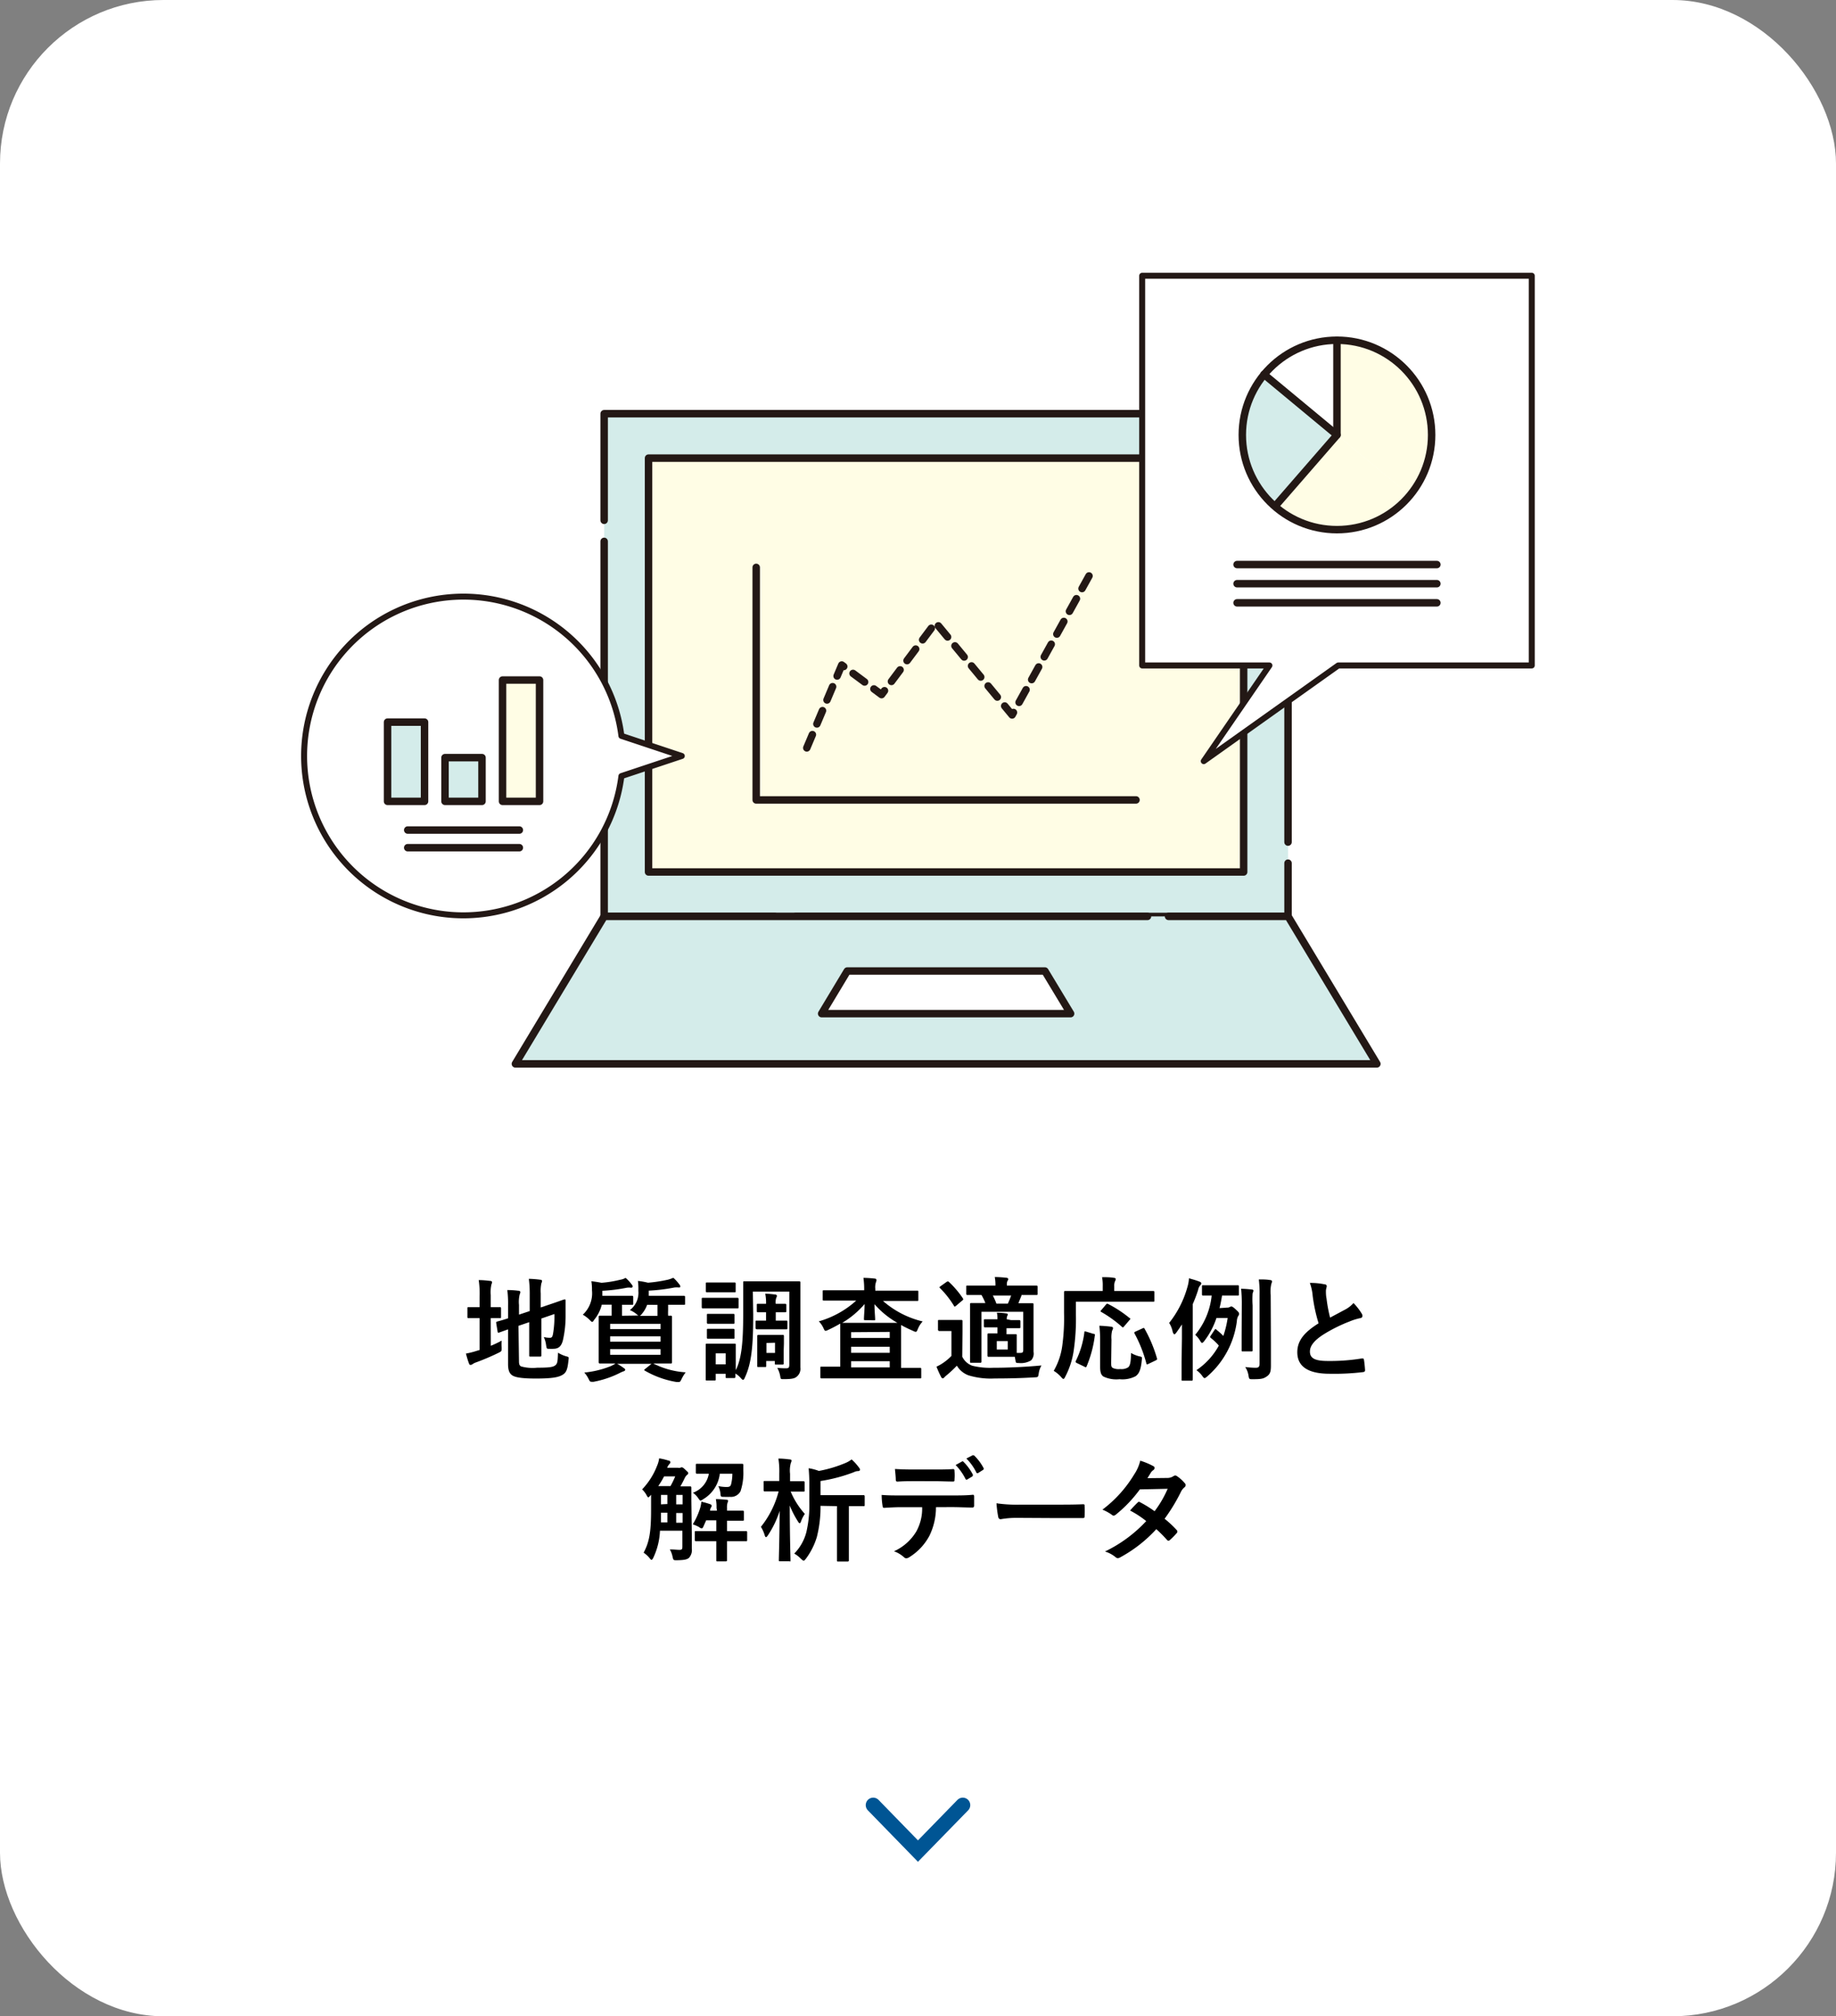
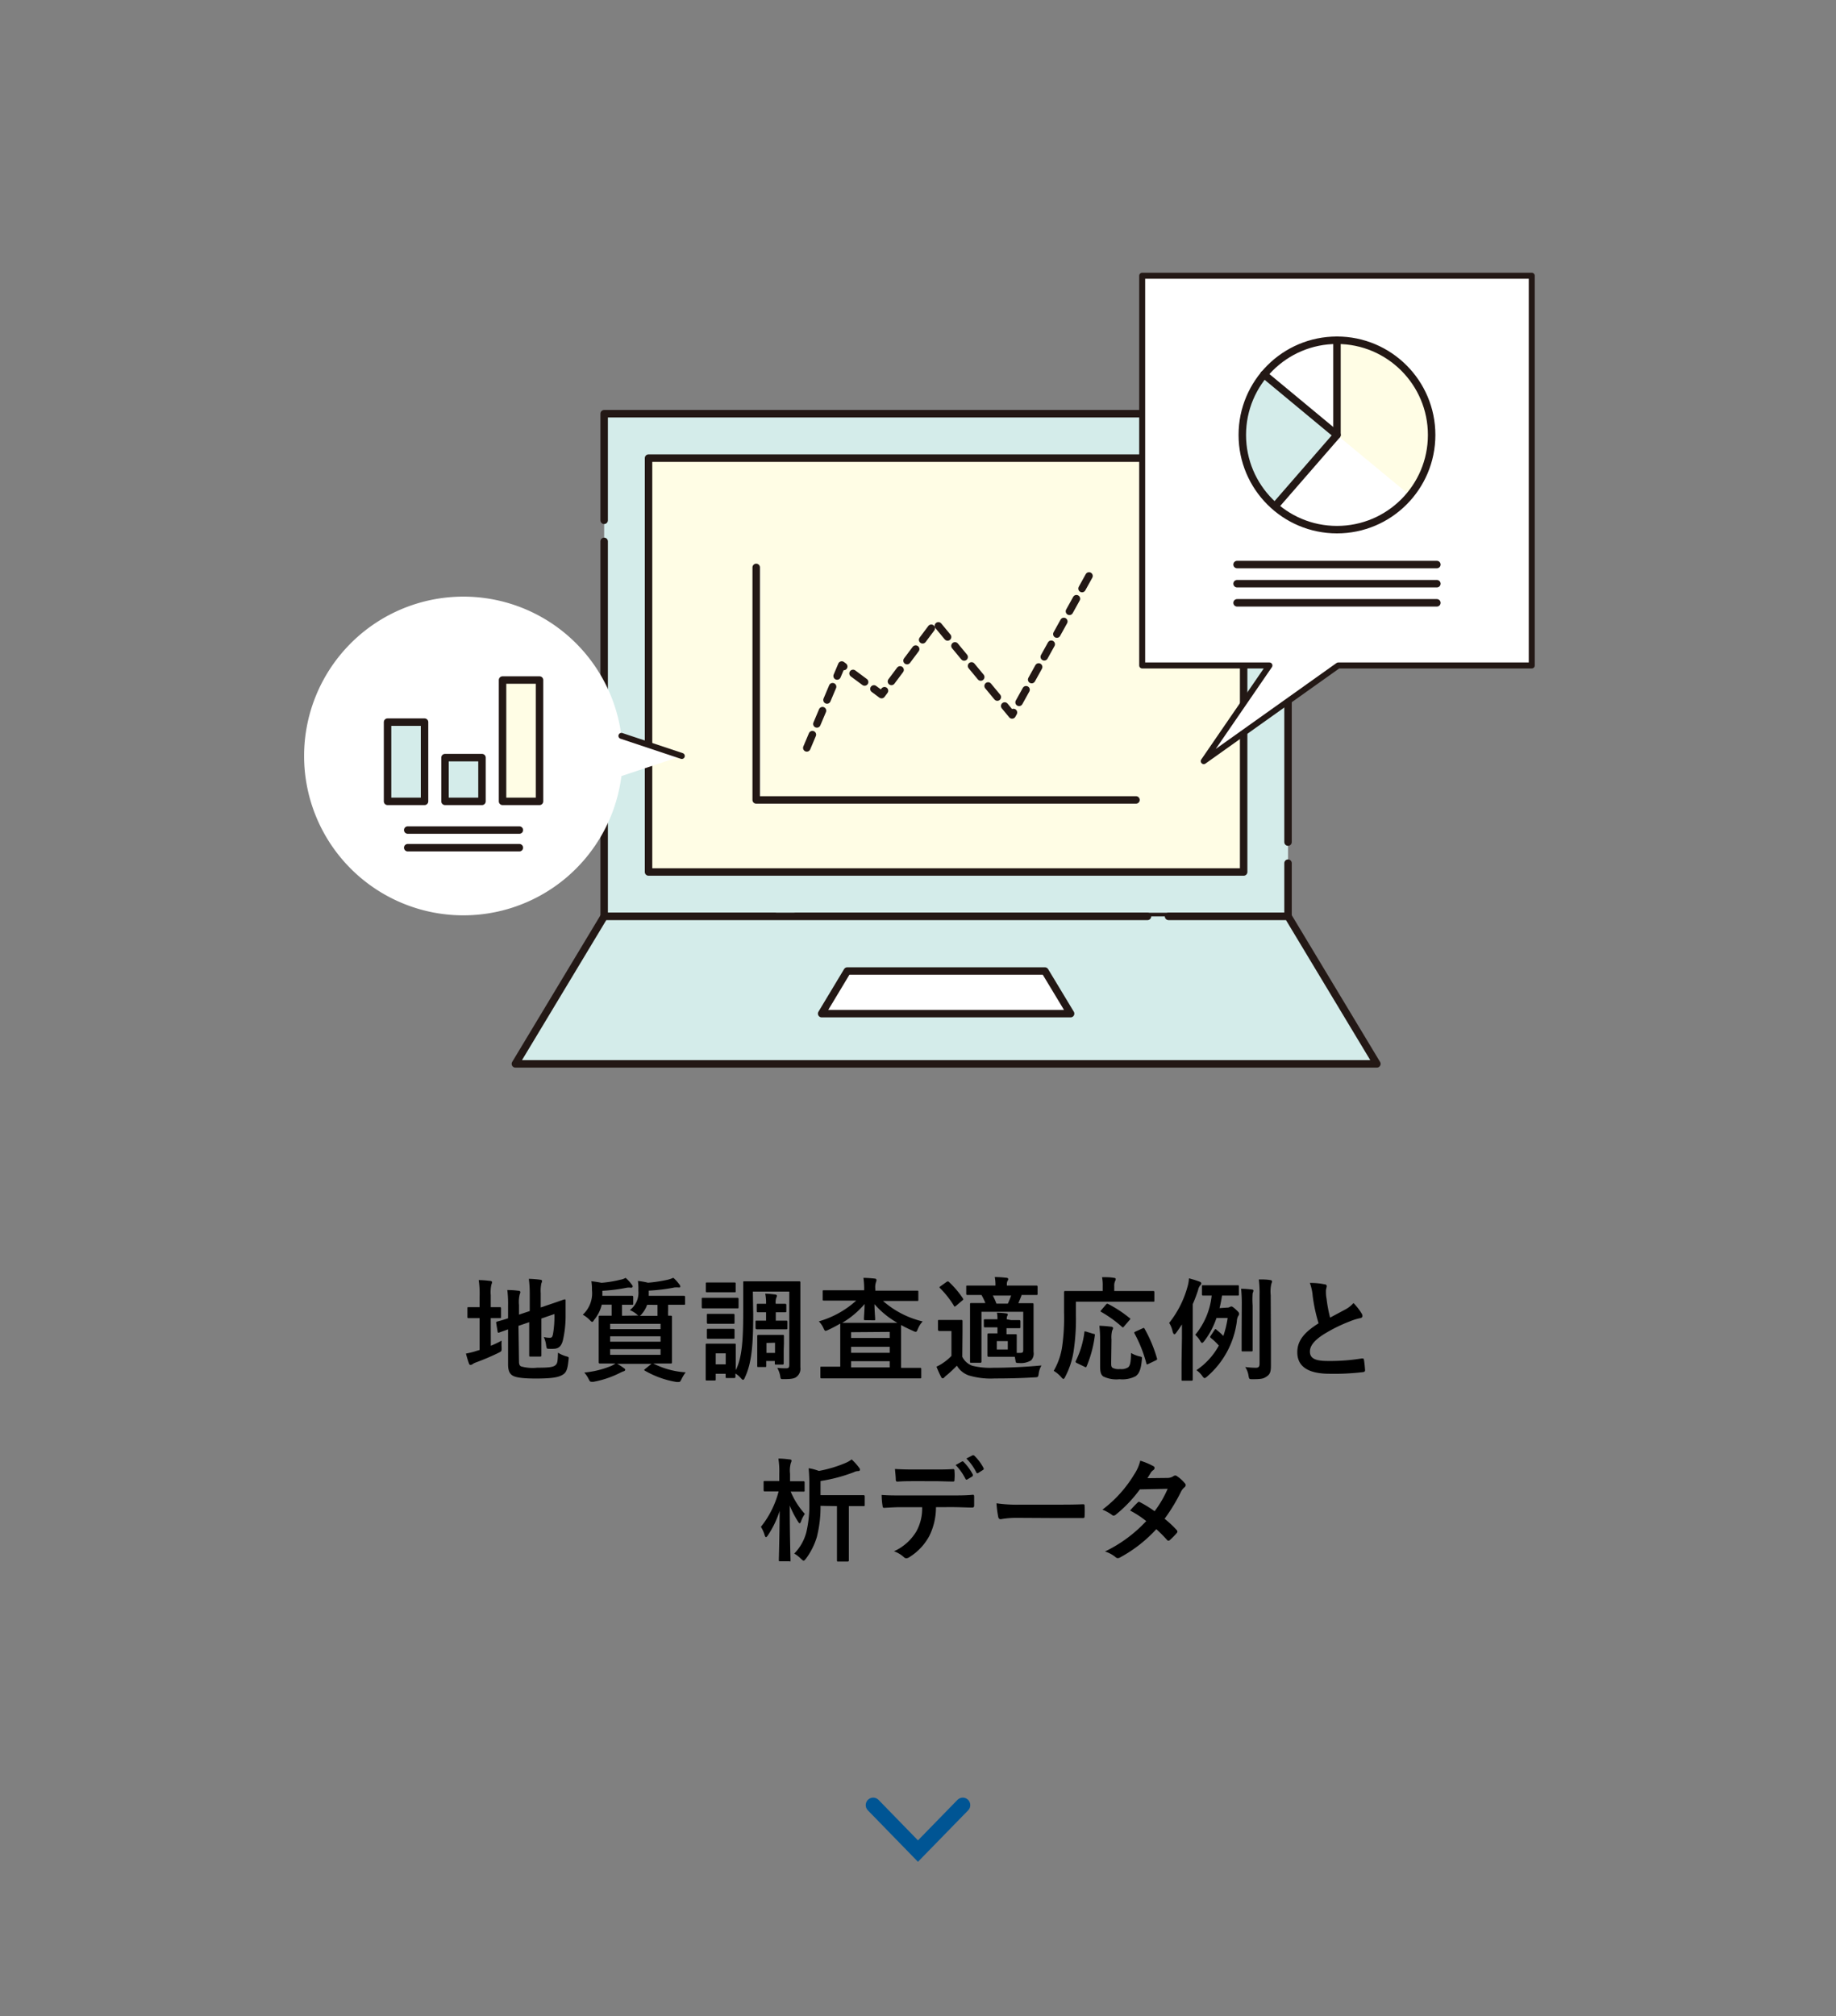
<svg xmlns="http://www.w3.org/2000/svg" id="レイヤー_1" data-name="レイヤー 1" viewBox="0 0 245.73 269.75">
  <rect x="0" y="0" width="245.73" height="269.75" fill="#808080" stroke="none" />
  <defs>
    <style>.cls-1,.cls-4{fill:#fff;}.cls-11,.cls-2,.cls-3,.cls-9{fill:#d4ecea;}.cls-2,.cls-3,.cls-4,.cls-5,.cls-6,.cls-7,.cls-8,.cls-9{stroke:#231815;stroke-linejoin:round;}.cls-12,.cls-2,.cls-3,.cls-4,.cls-5,.cls-6,.cls-7,.cls-8,.cls-9{stroke-linecap:round;}.cls-2{stroke-dasharray:73.01 2.82 0 0;}.cls-3{stroke-dasharray:211.05 2.82 0 0;}.cls-10,.cls-5{fill:#fffde5;}.cls-12,.cls-6,.cls-7,.cls-8{fill:none;}.cls-7{stroke-dasharray:1.93 1.55;}.cls-8{stroke-width:0.8px;}.cls-12{stroke:#005594;stroke-miterlimit:10;stroke-width:2px;}</style>
  </defs>
  <title>アートボード 1</title>
-   <rect class="cls-1" width="245.73" height="269.75" rx="21.88" />
  <rect class="cls-2" x="80.86" y="55.35" width="91.53" height="67.26" />
  <polygon class="cls-3" points="184.28 142.33 68.98 142.33 80.86 122.6 172.4 122.6 184.28 142.33" />
  <polygon class="cls-4" points="143.29 135.61 109.97 135.61 113.4 129.91 139.85 129.91 143.29 135.61" />
  <rect class="cls-5" x="98.94" y="49.15" width="55.37" height="79.65" transform="translate(215.6 -37.65) rotate(90)" />
  <polyline class="cls-6" points="101.21 75.91 101.21 107.02 152.04 107.02" />
  <polyline class="cls-7" points="107.98 100.06 112.66 88.97 117.99 92.93 125.22 83.28 135.46 95.65 146.32 76.03" />
  <path class="cls-1" d="M91.25,101.14l-8.08-2.69a21.32,21.32,0,1,0,0,5.38Z" />
-   <path class="cls-8" d="M91.25,101.14l-8.08-2.69a21.32,21.32,0,1,0,0,5.38Z" />
+   <path class="cls-8" d="M91.25,101.14l-8.08-2.69Z" />
  <rect class="cls-9" x="51.87" y="96.61" width="4.95" height="10.6" />
  <rect class="cls-9" x="59.56" y="101.36" width="4.95" height="5.85" />
  <rect class="cls-5" x="67.26" y="90.98" width="4.95" height="16.23" />
  <line class="cls-6" x1="54.57" y1="111.05" x2="69.51" y2="111.05" />
  <line class="cls-6" x1="54.57" y1="113.41" x2="69.51" y2="113.41" />
  <polygon class="cls-1" points="205.01 36.89 152.87 36.89 152.87 89.03 169.9 89.03 161.11 101.83 179.11 89.03 205.01 89.03 205.01 36.89" />
  <polygon class="cls-8" points="205.01 36.89 152.87 36.89 152.87 89.03 169.9 89.03 161.11 101.83 179.11 89.03 205.01 89.03 205.01 36.89" />
  <line class="cls-6" x1="165.57" y1="75.53" x2="192.31" y2="75.53" />
  <line class="cls-6" x1="165.57" y1="78.09" x2="192.31" y2="78.09" />
  <line class="cls-6" x1="165.57" y1="80.65" x2="192.31" y2="80.65" />
  <path class="cls-10" d="M188.72,66.28a12.67,12.67,0,0,0-9.78-20.72V58.19Z" />
  <path class="cls-1" d="M178.94,45.56a12.63,12.63,0,0,0-9.74,4.57l9.74,8.06Z" />
-   <path class="cls-10" d="M178.94,58.19v0l-8.34,9.52a12.65,12.65,0,0,0,18.12-1.46Z" />
  <path class="cls-11" d="M178.94,58.19l-9.74-8.06a12.66,12.66,0,0,0,1.4,17.61l8.34-9.52Z" />
  <circle class="cls-6" cx="178.94" cy="58.19" r="12.67" />
  <polyline class="cls-6" points="178.94 45.53 178.94 58.2 170.92 67.42" />
  <line class="cls-6" x1="169.17" y1="50.09" x2="178.94" y2="58.19" />
  <path d="M65.69,180.05a14.48,14.48,0,0,0,1.45-.69,5.72,5.72,0,0,0,0,.93c0,.5,0,.48-.4.69a31.8,31.8,0,0,1-3,1.28,2,2,0,0,0-.49.24.4.4,0,0,1-.26.1c-.09,0-.16,0-.22-.18-.15-.39-.27-.82-.41-1.33a10.89,10.89,0,0,0,1.49-.38l.34-.1v-4.26h-.12c-1,0-1.27,0-1.36,0s-.15,0-.15-.17v-1.14c0-.15,0-.16.15-.16s.39,0,1.36,0h.12v-1.41a12.28,12.28,0,0,0-.12-2.21c.59,0,1,.05,1.55.11.15,0,.24.09.24.18a1,1,0,0,1-.09.3,4.79,4.79,0,0,0-.09,1.42v1.61c.85,0,1.14,0,1.22,0s.16,0,.16.16v1.14c0,.15,0,.17-.16.17s-.37,0-1.22,0Zm3.77,2.09c0,.39.08.57.29.67a5.8,5.8,0,0,0,2.16.17c1.62,0,2.11-.08,2.41-.32s.32-.51.36-1.69a4.33,4.33,0,0,0,1.08.48c.38.1.38.1.33.49-.13,1.31-.31,1.71-.81,2s-1.23.49-3.55.49c-2,0-2.79-.18-3.16-.42s-.57-.67-.57-1.48v-4.68l-1.2.43c-.15.05-.17,0-.2-.12L66.41,177c0-.15,0-.15.12-.19s.51-.12,1.47-.44v-1.65a15.06,15.06,0,0,0-.1-2.13q.76,0,1.44.09c.22,0,.3.09.3.17a.75.75,0,0,1-.08.31,4.22,4.22,0,0,0-.1,1.43v1.29l1.44-.48v-2.18a15.6,15.6,0,0,0-.12-2.13,14,14,0,0,1,1.53.12c.15,0,.24.08.24.17a.78.78,0,0,1-.09.3,4.88,4.88,0,0,0-.09,1.35v1.89l1.16-.39c1.41-.47,1.86-.66,2-.68s.17,0,.17.15l0,1.92a14.6,14.6,0,0,1-.36,3.39c-.22.87-.64,1.14-1.29,1.14a3.44,3.44,0,0,1-.55,0c-.33,0-.33,0-.41-.49a3.54,3.54,0,0,0-.31-1.08,3.69,3.69,0,0,0,.79.1c.26,0,.36-.07.45-.55a13.48,13.48,0,0,0,.18-2.63l-1.74.6V179c0,1.5,0,2.24,0,2.33s0,.16-.16.16H71c-.15,0-.17,0-.17-.16s0-.83,0-2.33v-2.11l-1.44.49Z" />
  <path d="M85.45,176a.66.66,0,0,1-.22-.16,3.69,3.69,0,0,0-.93-.57,2.89,2.89,0,0,0,1.14-2.58,8.15,8.15,0,0,0-.06-1.32,10.19,10.19,0,0,1,1.35.24,19.51,19.51,0,0,0,2.68-.41,4.94,4.94,0,0,0,.71-.25,5.58,5.58,0,0,1,.79.87.44.44,0,0,1,.14.28c0,.08,0,.15-.18.15a3.32,3.32,0,0,0-.6,0,23.94,23.94,0,0,1-3.44.42v.51c0,.06,0,.12,0,.18h2.65c1.46,0,2,0,2.06,0s.15,0,.15.18v.86c0,.15,0,.16-.15.16s-.6,0-2.06,0h-.06v.72a7.32,7.32,0,0,0,0,.74c.19,0,.31,0,.36,0s.16,0,.16.17,0,.54,0,1.53v3c0,1,0,1.43,0,1.52s0,.18-.16.18-.63,0-2.09,0h-.25a11.06,11.06,0,0,0,4.33,1.18,5.16,5.16,0,0,0-.55.9c-.14.29-.2.39-.35.39a2,2,0,0,1-.34,0,12.51,12.51,0,0,1-4.2-1.5c-.15-.09-.14-.11,0-.23l.87-.7H82.59a6.5,6.5,0,0,1,.9.57c.15.1.19.16.19.22s-.06.18-.22.21a4.9,4.9,0,0,0-.58.26,13.15,13.15,0,0,1-3.41,1.14,1.68,1.68,0,0,1-.33,0c-.16,0-.21-.07-.36-.37a3.62,3.62,0,0,0-.58-.86,12.74,12.74,0,0,0,3.64-.9,4.26,4.26,0,0,0,.53-.31c-1.46,0-2,0-2.06,0s-.18,0-.18-.18,0-.53,0-1.52v-3c0-1,0-1.43,0-1.53s0-.17.18-.17.5,0,1.55,0c0-.16,0-.4,0-.73v-.74H80.54a5,5,0,0,1-1,2c-.13.2-.19.3-.28.3s-.17-.09-.33-.25a4,4,0,0,0-.93-.71,3.9,3.9,0,0,0,1.23-3.27,7.13,7.13,0,0,0-.08-1.21c.5.06.92.12,1.35.21a15.42,15.42,0,0,0,2.52-.41,2,2,0,0,0,.71-.25,4.83,4.83,0,0,1,.8.87.46.46,0,0,1,.15.28c0,.08-.07.17-.22.17a2.05,2.05,0,0,0-.57,0,22.53,22.53,0,0,1-3.27.41v.67h2.15c1.3,0,1.72,0,1.81,0s.17,0,.17.18v.86c0,.15,0,.16-.17.16l-1.33,0v.74c0,.33,0,.57,0,.73Zm-3.79,1.11v.71h6.75v-.71Zm6.75,2.39v-.72H81.66v.72Zm0,1H81.66v.76h6.75Zm-1.8-5.93a3.81,3.81,0,0,1-.71,1.22.75.75,0,0,1-.27.25H88c0-.16,0-.4,0-.75v-.72Z" />
  <path d="M97.08,173.63c1.15,0,1.52,0,1.6,0s.17,0,.17.17v1.06c0,.17,0,.18-.17.18s-.45,0-1.6,0H95.69c-1.14,0-1.52,0-1.61,0s-.16,0-.16-.18v-1.06c0-.15,0-.17.16-.17s.47,0,1.61,0Zm3.73,2.25c0,4.16-.22,6.51-1.11,8.4-.08.21-.16.32-.25.32s-.16-.08-.3-.23a3,3,0,0,0-.72-.61c0,.3,0,.39,0,.43s0,.17-.15.17h-1c-.15,0-.16,0-.16-.17v-.4H95.79v.73c0,.15,0,.17-.16.17h-1c-.16,0-.18,0-.18-.17s0-.33,0-2.19v-1c0-.94,0-1.3,0-1.41s0-.16.18-.16.41,0,1.37,0h.93c1,0,1.28,0,1.39,0s.15,0,.15.16,0,.45,0,1.16v2.23c.84-1.62,1-4.08,1-7.69v-1.91c0-1.33,0-2,0-2.13s0-.16.17-.16.57,0,1.94,0H105c1.38,0,1.86,0,1.95,0s.17,0,.17.16,0,.8,0,2.13v6.75c0,1.11,0,1.88,0,2.49a1.35,1.35,0,0,1-.45,1.2c-.3.26-.61.36-1.81.36-.32,0-.38,0-.42-.31a3.59,3.59,0,0,0-.41-1.2,9.74,9.74,0,0,0,1.2.06c.35,0,.41-.14.41-.51v-9.75h-4.88Zm-3.88-4.3c1,0,1.27,0,1.37,0s.16,0,.16.16v1c0,.15,0,.15-.16.15s-.39,0-1.37,0H96c-1,0-1.28,0-1.37,0s-.16,0-.16-.15v-1c0-.15,0-.16.16-.16s.39,0,1.37,0Zm-.07,4.2c.91,0,1.18,0,1.27,0s.18,0,.18.15v1c0,.15,0,.17-.18.17s-.36,0-1.27,0h-.81c-.92,0-1.19,0-1.28,0s-.16,0-.16-.17v-1c0-.14,0-.15.16-.15s.36,0,1.28,0Zm0,2c.91,0,1.18,0,1.27,0s.18,0,.18.16v1c0,.15,0,.17-.18.17s-.36,0-1.27,0h-.81c-.92,0-1.19,0-1.28,0s-.16,0-.16-.17v-1c0-.15,0-.16.16-.16s.36,0,1.28,0Zm-1.07,3.28v1.47h1.34v-1.47Zm8.1-6.63c.75,0,1.09,0,1.18,0s.17,0,.17.17v.79c0,.15,0,.17-.17.17s-.43,0-1.18,0h-.06v1.12H104c.76,0,1.14,0,1.23,0s.16,0,.16.17v.82c0,.15,0,.17-.16.17s-.47,0-1.23,0h-1.7c-.58,0-1,0-1,0s-.18,0-.18-.17v-.82c0-.15,0-.17.18-.17s.45,0,1,0h.23v-1.12h-.09c-.56,0-.9,0-1,0s-.15,0-.15-.17v-.79c0-.15,0-.17.15-.17s.45,0,1,0h.09v0a6.31,6.31,0,0,0-.11-1.35c.41,0,.93.06,1.32.11.15,0,.24.09.24.16a.55.55,0,0,1-.09.29,1.93,1.93,0,0,0-.07.78v0Zm1,6.24c0,1.32,0,1.64,0,1.73s0,.16-.17.16h-.85c-.15,0-.17,0-.17-.16v-.32h-1.15v.65c0,.15,0,.16-.17.16h-.85c-.17,0-.18,0-.18-.16s0-.41,0-1.94V180c0-.82,0-1.15,0-1.24s0-.17.18-.17.33,0,1.11,0h1c.78,0,1,0,1.11,0s.17,0,.17.17,0,.42,0,1Zm-2.31-1V181h1.15v-1.36Z" />
  <path d="M112.28,174c-1.38,0-1.86,0-2,0s-.17,0-.17-.15v-1.05c0-.17,0-.18.17-.18s.57,0,2,0h3.38v0a10.28,10.28,0,0,0-.1-1.66,15.12,15.12,0,0,1,1.53.1c.15,0,.22.11.22.2a1,1,0,0,1-.07.28,2.11,2.11,0,0,0-.09.89v.24h3.6c1.38,0,1.86,0,2,0s.16,0,.16.18v1.05c0,.13,0,.15-.16.15s-.57,0-2,0h-2.57a12.37,12.37,0,0,0,5.31,2.74,3.19,3.19,0,0,0-.64,1c-.12.29-.17.39-.29.39a.91.91,0,0,1-.34-.12,17.4,17.4,0,0,1-1.62-.79c0,.21,0,.7,0,1.57v4.16h.7c1.31,0,1.76,0,1.85,0s.15,0,.15.16v1.08c0,.15,0,.17-.15.17s-.54,0-1.85,0h-9.49c-1.3,0-1.75,0-1.84,0s-.17,0-.17-.17V183c0-.15,0-.16.17-.16s.54,0,1.84,0h.65v-4.16c0-.91,0-1.41,0-1.6-.54.31-1.08.6-1.61.84a1.13,1.13,0,0,1-.36.13c-.1,0-.16-.1-.28-.37a3.1,3.1,0,0,0-.62-.9A12.6,12.6,0,0,0,114.6,174Zm3.52,2.62c-.15,0-.17,0-.17-.16,0-.33.08-1.17.09-2a12,12,0,0,1-3,2.52c.26,0,.78,0,1.79,0h3.89c.92,0,1.43,0,1.71,0a11.75,11.75,0,0,1-3.07-2.5c0,.81.09,1.68.09,2,0,.15,0,.16-.16.16Zm-1.89,1.61V179h5.17v-.81Zm5.17,2.76v-.81h-5.17v.81Zm0,1.95v-.83h-5.17v.83Z" />
  <path d="M128.79,181.51a2.39,2.39,0,0,0,1.35,1.21,9.9,9.9,0,0,0,2.77.27c1.92,0,4.23-.1,6.48-.31a2.93,2.93,0,0,0-.37,1.09c-.08.48-.08.48-.56.5-1.92.12-3.75.15-5.32.15a10.28,10.28,0,0,1-3.49-.41,3,3,0,0,1-1.58-1.3,16.91,16.91,0,0,1-1.36,1.27,3.07,3.07,0,0,0-.35.32.21.21,0,0,1-.19.1q-.12,0-.21-.18a13.26,13.26,0,0,1-.62-1.38,5.74,5.74,0,0,0,.87-.49,6.63,6.63,0,0,0,1.13-.95v-3.33h-.62c-.78,0-1,0-1,0s-.18,0-.18-.18v-1.14c0-.15,0-.16.18-.16s.27,0,1,0h.86c.78,0,1,0,1.08,0s.16,0,.16.16,0,.53,0,1.46Zm-2.11-10a.29.29,0,0,1,.18-.07.2.2,0,0,1,.15.07,12.49,12.49,0,0,1,1.86,2.19c.08.14.08.17-.09.3l-.8.68c-.09.07-.15.12-.19.12s-.08,0-.12-.11a12.57,12.57,0,0,0-1.85-2.35c-.12-.11-.1-.15.06-.26Zm8.63,5.1c.6,0,1,0,1.08,0s.18,0,.18.17v.75c0,.15,0,.16-.18.16s-.48,0-1.08,0h-.6v.81h1.2c.15,0,.17,0,.17.16s0,.32,0,.95V181h.45c.34,0,.42-.07.42-.42v-5.08h-5.59v4.77c0,1.26,0,1.78,0,1.87s0,.18-.16.18H130c-.15,0-.17,0-.17-.18s0-.57,0-1.84v-4.05c0-1.14,0-1.65,0-1.76s0-.16.17-.16.57,0,1.88,0a7.22,7.22,0,0,0-.52-1.08c-1.3,0-1.78,0-1.86,0s-.18,0-.18-.17v-.93c0-.15,0-.16.18-.16s.6,0,2.1,0h1.63a5.61,5.61,0,0,0-.09-1.14,14.62,14.62,0,0,1,1.56.1c.15,0,.24.09.24.17a.37.37,0,0,1-.1.25,1,1,0,0,0-.08.51v.11h1.89c1.46,0,2,0,2.06,0s.16,0,.16.16v.93c0,.15,0,.17-.16.17s-.59,0-2,0l0,.1c-.11.26-.23.57-.41,1,1.28,0,1.77,0,1.86,0s.17,0,.17.16,0,.71,0,1.89v2.16c0,.92,0,1.82,0,2.3A1.33,1.33,0,0,1,138,182a2.66,2.66,0,0,1-1.65.35c-.36,0-.39,0-.44-.35l-.09-.48c-.16,0-.45,0-1.08,0h-1.23c-.82,0-1.08,0-1.17,0s-.18,0-.18-.16,0-.32,0-.95v-.91c0-.63,0-.86,0-.95s0-.16.18-.16h1.16v-.81h-.42c-.74,0-1.14,0-1.23,0s-.17,0-.17-.16v-.75c0-.15,0-.17.17-.17s.49,0,1.23,0h.42c0-.31,0-.55-.08-.87q.68,0,1.26.09c.14,0,.2.06.2.15a.54.54,0,0,1-.08.21,1.06,1.06,0,0,0-.06.42Zm-2.43-3.28a8.2,8.2,0,0,1,.48,1.08h1.53c.18-.39.33-.78.44-1.08Zm2,6.09h-1.47v1.12h1.47Z" />
  <path d="M144,175.91a29,29,0,0,1-.29,4.74,10.88,10.88,0,0,1-1.14,3.54c-.1.2-.16.29-.24.29s-.16-.08-.3-.24a4.24,4.24,0,0,0-1-.84,9.11,9.11,0,0,0,1.14-3.33,27.22,27.22,0,0,0,.24-4.44c0-1.83,0-2.66,0-2.75s0-.16.18-.16.58,0,2,0h3v-.63a5.77,5.77,0,0,0-.09-1.22c.56,0,1.08,0,1.59.09.15,0,.24.08.24.15a.65.65,0,0,1-.09.29,1.43,1.43,0,0,0-.11.64v.68h3.21c1.41,0,1.91,0,2,0s.16,0,.16.16V174c0,.13,0,.15-.16.15s-.59,0-2,0H144Zm2.34,2.54c.19,0,.22.06.19.24a15.64,15.64,0,0,1-1.11,4.14c-.07.13-.13.1-.31,0l-1-.48c-.18-.09-.18-.17-.11-.3a12,12,0,0,0,1.13-3.78c0-.17,0-.17.27-.11Zm2.38,3.78c0,.49,0,.64.21.78a1.85,1.85,0,0,0,1,.15,1.64,1.64,0,0,0,1.06-.23c.29-.24.36-.76.39-1.92a4,4,0,0,0,1.08.44c.41.09.41.09.36.49-.12,1.34-.39,1.88-.85,2.19a3.85,3.85,0,0,1-2.13.39,4,4,0,0,1-2.18-.37c-.29-.23-.42-.53-.42-1.35v-3.63a15.7,15.7,0,0,0-.1-1.8,15,15,0,0,1,1.53.12c.18,0,.3.09.3.19a.67.67,0,0,1-.12.33,3.76,3.76,0,0,0-.09,1.2Zm-.71-7.68c.14-.15.15-.17.31-.09a15.86,15.86,0,0,1,2.84,1.86c.08,0,.11.09.11.12s0,.09-.11.18l-.7.82c-.15.18-.18.18-.29.08a16.08,16.08,0,0,0-2.78-2c-.11-.06-.14-.09,0-.24Zm5.7,7.92c-.21.1-.24.1-.28-.06a18,18,0,0,0-1.58-4c-.07-.14-.06-.18.14-.27l.9-.41c.18-.09.21-.09.28,0a18.47,18.47,0,0,1,1.68,4c.05.16,0,.18-.18.28Z" />
  <path d="M158.19,179.08c0-.53,0-1.22,0-1.89-.24.37-.5.75-.77,1.12-.09.12-.18.2-.24.2s-.18-.12-.24-.39a3.45,3.45,0,0,0-.46-1.13,13.51,13.51,0,0,0,2.46-4.86,4.69,4.69,0,0,0,.19-1.11c.53.15.93.26,1.4.44.16.06.25.13.25.24a.41.41,0,0,1-.16.28,1.38,1.38,0,0,0-.27.62,19.61,19.61,0,0,1-.71,1.87v7.79c0,1.48,0,2.22,0,2.29s0,.17-.17.17h-1.18c-.14,0-.15,0-.15-.17s0-.81,0-2.29Zm6.06-4.14a.61.61,0,0,0,.34-.08.52.52,0,0,1,.21-.07c.12,0,.24.07.62.42s.42.43.42.57a.39.39,0,0,1-.11.27,1.61,1.61,0,0,0-.19.72,11.72,11.72,0,0,1-4,7.41c-.15.12-.24.19-.32.19s-.18-.1-.34-.33a3.2,3.2,0,0,0-.75-.73,9.42,9.42,0,0,0,3-3.29,7.68,7.68,0,0,0-1.05-1c-.15-.12-.13-.17-.05-.3l.53-.8c.09-.13.15-.15.27,0a8,8,0,0,1,.9.81,13.19,13.19,0,0,0,.58-2.4h-1.5a10.48,10.48,0,0,1-1.66,3.12c-.11.13-.19.21-.27.21s-.15-.09-.25-.27a3.42,3.42,0,0,0-.66-.81,9.8,9.8,0,0,0,2.2-5.25c-.78,0-1.06,0-1.14,0s-.16,0-.16-.17v-1.05c0-.15,0-.16.16-.16s.42,0,1.47,0h1.69c1,0,1.37,0,1.47,0s.15,0,.15.16v1.05c0,.15,0,.17-.15.17s-.43,0-1.47,0h-.63c-.1.6-.2,1.15-.34,1.68Zm1.95-.29a20.05,20.05,0,0,0-.09-2.23c.49,0,1.09.06,1.44.1.15,0,.21.09.21.15a1.37,1.37,0,0,1-.11.36,11.46,11.46,0,0,0,0,1.61v4c0,1.28,0,1.88,0,2s0,.16-.17.16h-1.14c-.15,0-.16,0-.16-.16s0-.69,0-2Zm3.9,4.94c0,1,0,2.34,0,3.09s-.08,1.14-.53,1.45-.69.39-1.9.39c-.48,0-.48,0-.57-.48a2.8,2.8,0,0,0-.44-1.15,13.11,13.11,0,0,0,1.37.1c.4,0,.55-.1.55-.58v-9.12a14.45,14.45,0,0,0-.1-2.12c.55,0,1.06,0,1.54.09.14,0,.23.09.23.17a.8.8,0,0,1-.09.31,4.64,4.64,0,0,0-.09,1.52Z" />
  <path d="M177.3,171.83c.18,0,.27.12.27.24s-.11.42-.11.63,0,.66.08,1a19.34,19.34,0,0,0,.48,2.58l2.13-1.14a3.85,3.85,0,0,0,1-.81,7.81,7.81,0,0,1,1.1,1.41.6.6,0,0,1,.1.31c0,.15-.09.27-.3.3a7.91,7.91,0,0,0-1.44.45,20.64,20.64,0,0,0-3.52,1.76c-1.3.85-1.77,1.56-1.77,2.26,0,.89.66,1.26,2.38,1.26a26.37,26.37,0,0,0,4.58-.34c.16,0,.24,0,.27.18.07.4.12.94.15,1.39,0,.17-.09.24-.27.26a32.23,32.23,0,0,1-4.47.22c-2.83,0-4.33-.93-4.33-2.88,0-1.66,1.09-2.76,2.85-3.87a21.56,21.56,0,0,1-.79-3.66,6.62,6.62,0,0,0-.38-1.74A8.9,8.9,0,0,1,177.3,171.83Z" />
-   <path d="M92.59,205.18c0,.68,0,1.41,0,2a1.53,1.53,0,0,1-.38,1.24c-.28.23-.64.3-1.62.32-.46,0-.46,0-.57-.45a3.25,3.25,0,0,0-.37-1c.52,0,.93.06,1.29.06s.39-.12.39-.48v-2.08h-3a9.3,9.3,0,0,1-.89,3.61c-.1.2-.16.28-.24.28s-.12-.06-.21-.16a3.35,3.35,0,0,0-.85-.79c.78-1.44,1-2.81,1-5.75v-2l-.12.13c-.12.14-.19.21-.25.21s-.14-.1-.24-.3a3.13,3.13,0,0,0-.59-.76,9.52,9.52,0,0,0,2-3.15,3.71,3.71,0,0,0,.28-1,7.81,7.81,0,0,1,1.26.3c.17,0,.24.12.24.21a.31.31,0,0,1-.12.24,1.62,1.62,0,0,0-.31.51h1.47a.67.67,0,0,0,.28,0,.39.39,0,0,1,.2-.06c.07,0,.16,0,.49.32s.38.34.38.43,0,.17-.17.27a1.47,1.47,0,0,0-.3.42c-.19.41-.39.78-.58,1.11.88,0,1.2,0,1.29,0s.18,0,.18.17,0,.64,0,1.74Zm-2.85-6.36a12,12,0,0,0,.63-1.3H88.88a11.77,11.77,0,0,1-.78,1.3Zm-.42,4.86v-1.3h-.86c0,.46,0,.91,0,1.3Zm0-2.46V200h-.86v1.26ZM90.5,200v1.26h.86V200Zm.86,3.72v-1.3H90.5v1.3Zm4.54-2a5.67,5.67,0,0,0-.09-1.16c.5,0,1,.05,1.44.09.14,0,.2.06.2.15a.79.79,0,0,1-.08.26,2.11,2.11,0,0,0-.07.66v.39c1.48,0,2,0,2.1,0s.16,0,.16.16v1c0,.16,0,.18-.16.18s-.62,0-2.1,0v1.39H98c1.31,0,1.74,0,1.83,0s.17,0,.17.17v1c0,.17,0,.18-.17.18s-.52,0-1.83,0H97.3v.6c0,1.24,0,1.86,0,1.94s0,.16-.17.16H96.05c-.16,0-.18,0-.18-.16s0-.7,0-1.94v-.6H95c-1.3,0-1.75,0-1.84,0s-.17,0-.17-.18v-1c0-.15,0-.17.17-.17s.54,0,1.84,0h.87V203.4H94.51c-.11.27-.23.51-.33.75s-.18.33-.27.33a.75.75,0,0,1-.35-.18,4.25,4.25,0,0,0-.84-.36,9.7,9.7,0,0,0,1-2.22,4.43,4.43,0,0,0,.15-.81,9.77,9.77,0,0,1,1.12.31c.17.06.24.11.24.18a.27.27,0,0,1,0,.17,1.18,1.18,0,0,0-.2.46l0,.08h.93ZM93.13,196c0-.15,0-.16.16-.16s.5,0,1.74,0h2.54c1.23,0,1.65,0,1.74,0s.19,0,.18.18l0,.75a7.73,7.73,0,0,1-.38,2.74,1.44,1.44,0,0,1-1.41.75,7.69,7.69,0,0,1-.79,0c-.41,0-.45,0-.48-.39a3,3,0,0,0-.29-1.05,5.55,5.55,0,0,0,1.07.12c.43,0,.55-.07.64-.37a6,6,0,0,0,.17-1.41H96.34a4.6,4.6,0,0,1-2.25,3.43c-.17.11-.26.17-.33.17s-.15-.09-.29-.3a2.91,2.91,0,0,0-.73-.75,3.29,3.29,0,0,0,2.13-2.55c-1.11,0-1.5,0-1.58,0s-.16,0-.16-.17Z" />
  <path d="M105.82,199.54a10.5,10.5,0,0,0,1.9,3,4.16,4.16,0,0,0-.51,1c-.06.16-.12.25-.18.25s-.13-.07-.22-.22a12.82,12.82,0,0,1-1.11-2.15c0,3.95.1,7,.1,7.29s0,.17-.16.17h-1.23c-.15,0-.17,0-.17-.17s.09-3.1.11-6.58a13,13,0,0,1-1.59,3.3c-.11.15-.18.22-.24.22s-.11-.07-.17-.24a4.35,4.35,0,0,0-.51-1.14,12.56,12.56,0,0,0,2.37-4.74h-.27c-1.11,0-1.48,0-1.57,0s-.17,0-.17-.18v-1.06c0-.14,0-.15.17-.15s.46,0,1.57,0h.36v-1a10.82,10.82,0,0,0-.12-2c.57,0,1,.05,1.5.11.15,0,.26.07.26.15a.75.75,0,0,1-.09.31,3.79,3.79,0,0,0-.11,1.46v1h.2c1.12,0,1.48,0,1.57,0s.18,0,.18.15v1.06c0,.17,0,.18-.18.18s-.45,0-1.57,0Zm4,1.92a16.42,16.42,0,0,1-.49,4.16,9.44,9.44,0,0,1-1.47,2.92c-.14.16-.21.26-.3.26s-.18-.1-.35-.24a3.74,3.74,0,0,0-.91-.71,6.37,6.37,0,0,0,1.62-2.86,16,16,0,0,0,.4-4.11v-2a24.07,24.07,0,0,0-.09-2.45,6.81,6.81,0,0,1,1.37.36,16.93,16.93,0,0,0,3.55-1.06,3.48,3.48,0,0,0,.83-.48,7.12,7.12,0,0,1,1,1.11.43.43,0,0,1,.12.27c0,.1-.09.18-.24.18a1.27,1.27,0,0,0-.58.15,21.57,21.57,0,0,1-4.46,1.18v1.89h4c1.23,0,1.65,0,1.73,0s.18,0,.18.17v1.14c0,.15,0,.16-.18.16s-.5,0-1.73,0h-.21v5.39c0,1.2,0,1.78,0,1.85s0,.17-.16.17h-1.26c-.15,0-.17,0-.17-.17s0-.65,0-1.85v-5.39Z" />
  <path d="M125.27,201.64a8.66,8.66,0,0,1-.88,3.83,7.54,7.54,0,0,1-2.64,2.83.9.9,0,0,1-.45.18.47.47,0,0,1-.32-.15,3.88,3.88,0,0,0-1.33-.79,6.68,6.68,0,0,0,3-2.67,6.33,6.33,0,0,0,.77-3.23h-2.85c-.75,0-1.49.05-2.25.09-.14,0-.18-.09-.2-.28A9.65,9.65,0,0,1,118,200c.84.07,1.68.07,2.55.07h6.74c1.17,0,2,0,2.92-.09.15,0,.17.09.17.3s0,1,0,1.16-.09.25-.23.25c-.78,0-1.81-.06-2.85-.06Zm-3-3.48c-.69,0-1.29,0-2.13.06-.19,0-.24-.07-.25-.25,0-.36-.06-.9-.11-1.44,1,.06,1.82.07,2.49.07h2.76c.84,0,1.79,0,2.54-.06.15,0,.18.09.18.29a6.61,6.61,0,0,1,0,1.09c0,.21,0,.29-.2.29-.81,0-1.69-.05-2.52-.05Zm6.45-2.61a.15.15,0,0,1,.21,0,6.77,6.77,0,0,1,1.28,1.74c0,.09,0,.16-.08.24l-.67.4a.16.16,0,0,1-.24-.07A7.35,7.35,0,0,0,127.9,196Zm1.43-.84c.09-.06.13,0,.21,0a6.42,6.42,0,0,1,1.27,1.68.18.18,0,0,1-.07.27l-.63.4a.16.16,0,0,1-.26-.07,7,7,0,0,0-1.33-1.86Z" />
  <path d="M136.15,203.07a12,12,0,0,0-2.21.18c-.18,0-.3-.09-.34-.32a14.82,14.82,0,0,1-.23-1.81,19.34,19.34,0,0,0,3.24.18h4.83c1.14,0,2.3,0,3.45-.05.23,0,.27,0,.27.21a11.06,11.06,0,0,1,0,1.41c0,.18-.06.24-.27.23l-3.34,0Z" />
  <path d="M156.22,197.73a1.48,1.48,0,0,0,.82-.23.48.48,0,0,1,.26-.1.51.51,0,0,1,.27.12,4.83,4.83,0,0,1,1,.91.37.37,0,0,1,.12.27.41.41,0,0,1-.17.29,1.76,1.76,0,0,0-.45.57,23.86,23.86,0,0,1-2.2,3.63,14.1,14.1,0,0,1,1.62,1.51.3.3,0,0,1,.09.21.3.3,0,0,1-.09.2,10.31,10.31,0,0,1-.93.94.29.29,0,0,1-.18.08.26.26,0,0,1-.17-.09,18,18,0,0,0-1.45-1.46,18.3,18.3,0,0,1-4.79,3.75.72.72,0,0,1-.37.13.46.46,0,0,1-.29-.13,4.1,4.1,0,0,0-1.42-.76,18.41,18.41,0,0,0,5.52-4.07,13.05,13.05,0,0,0-2.16-1.41,14.39,14.39,0,0,1,1-1.06.29.29,0,0,1,.19-.11.36.36,0,0,1,.15.06,16,16,0,0,1,1.94,1.2,14.31,14.31,0,0,0,1.75-3l-3.72.08a17.9,17.9,0,0,1-3.21,3.37.49.49,0,0,1-.3.14.35.35,0,0,1-.24-.11,6,6,0,0,0-1.26-.69,16.63,16.63,0,0,0,4.25-4.71,5.62,5.62,0,0,0,.81-1.84,9.24,9.24,0,0,1,1.75.73.27.27,0,0,1,.17.24.4.4,0,0,1-.18.3,1.21,1.21,0,0,0-.32.32c-.12.21-.21.36-.46.75Z" />
  <polyline class="cls-12" points="128.86 241.5 122.86 247.65 116.87 241.5" />
</svg>